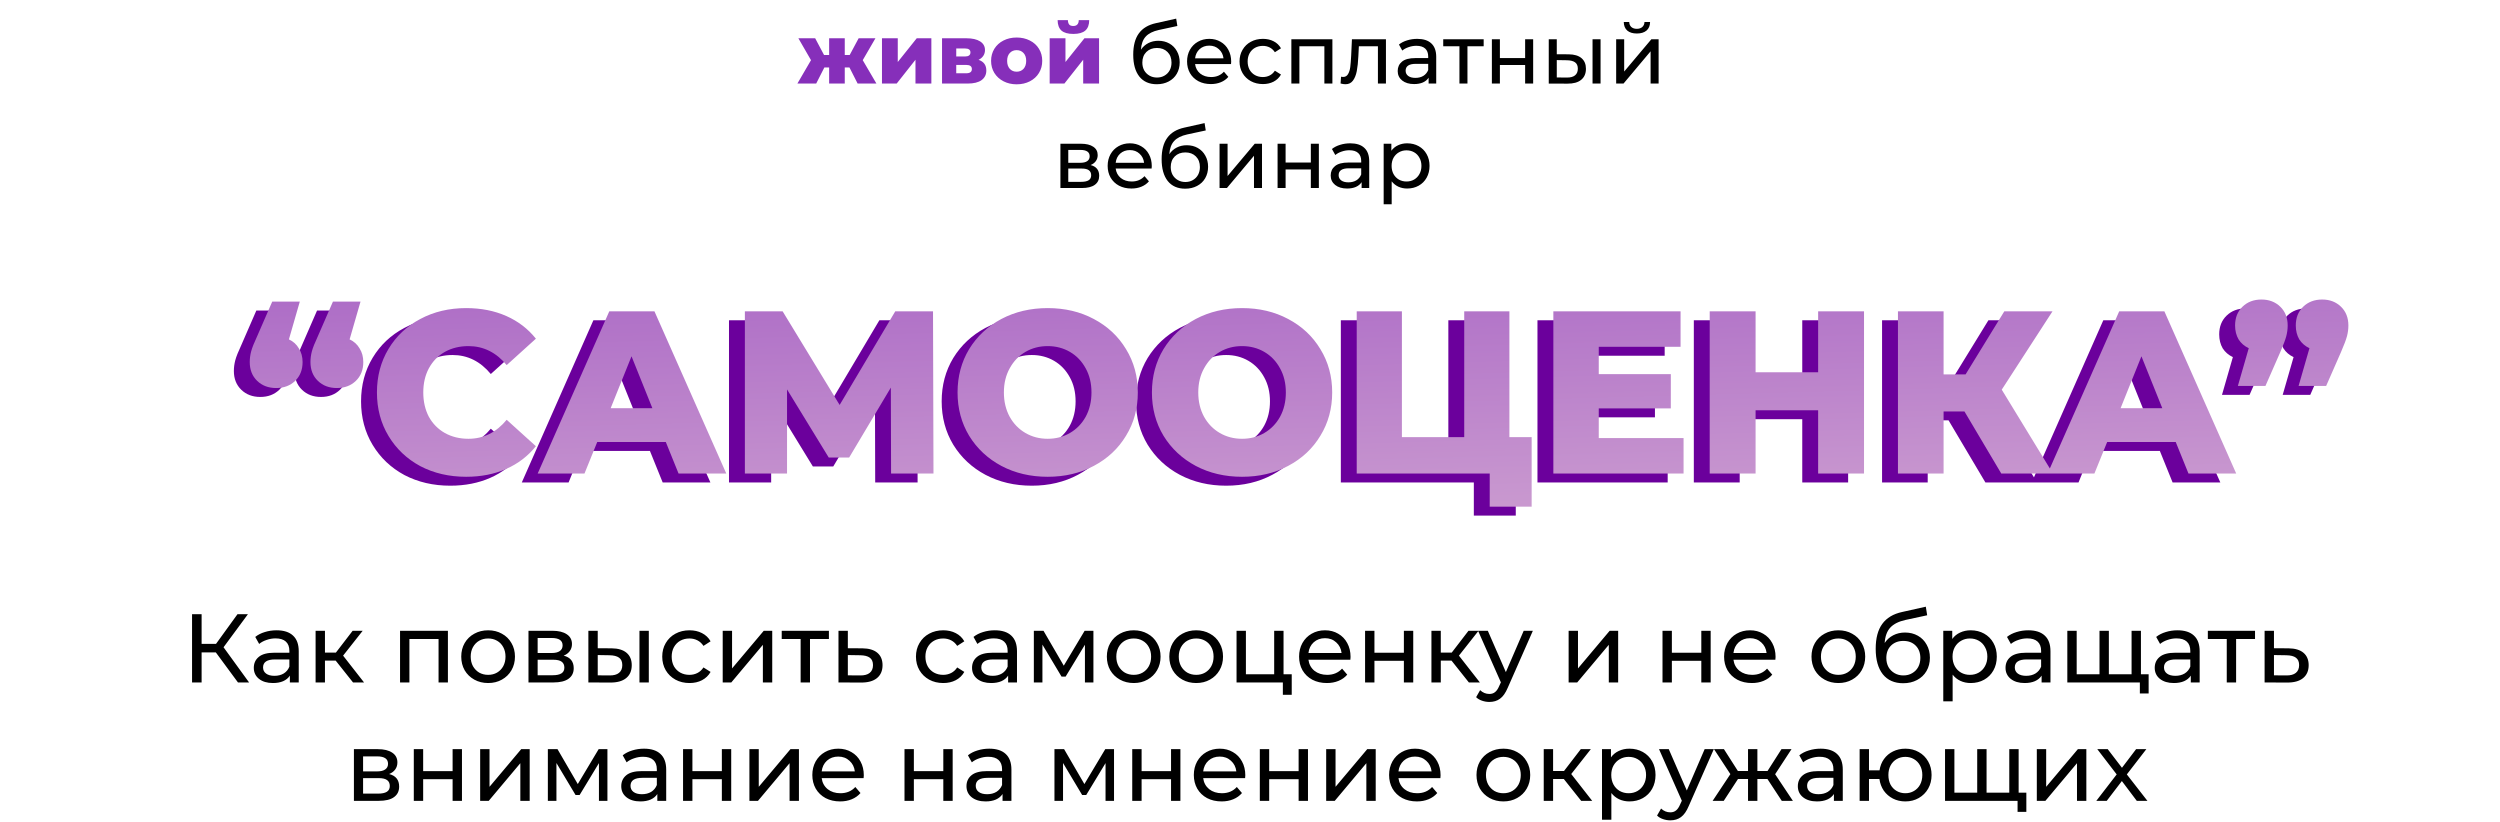
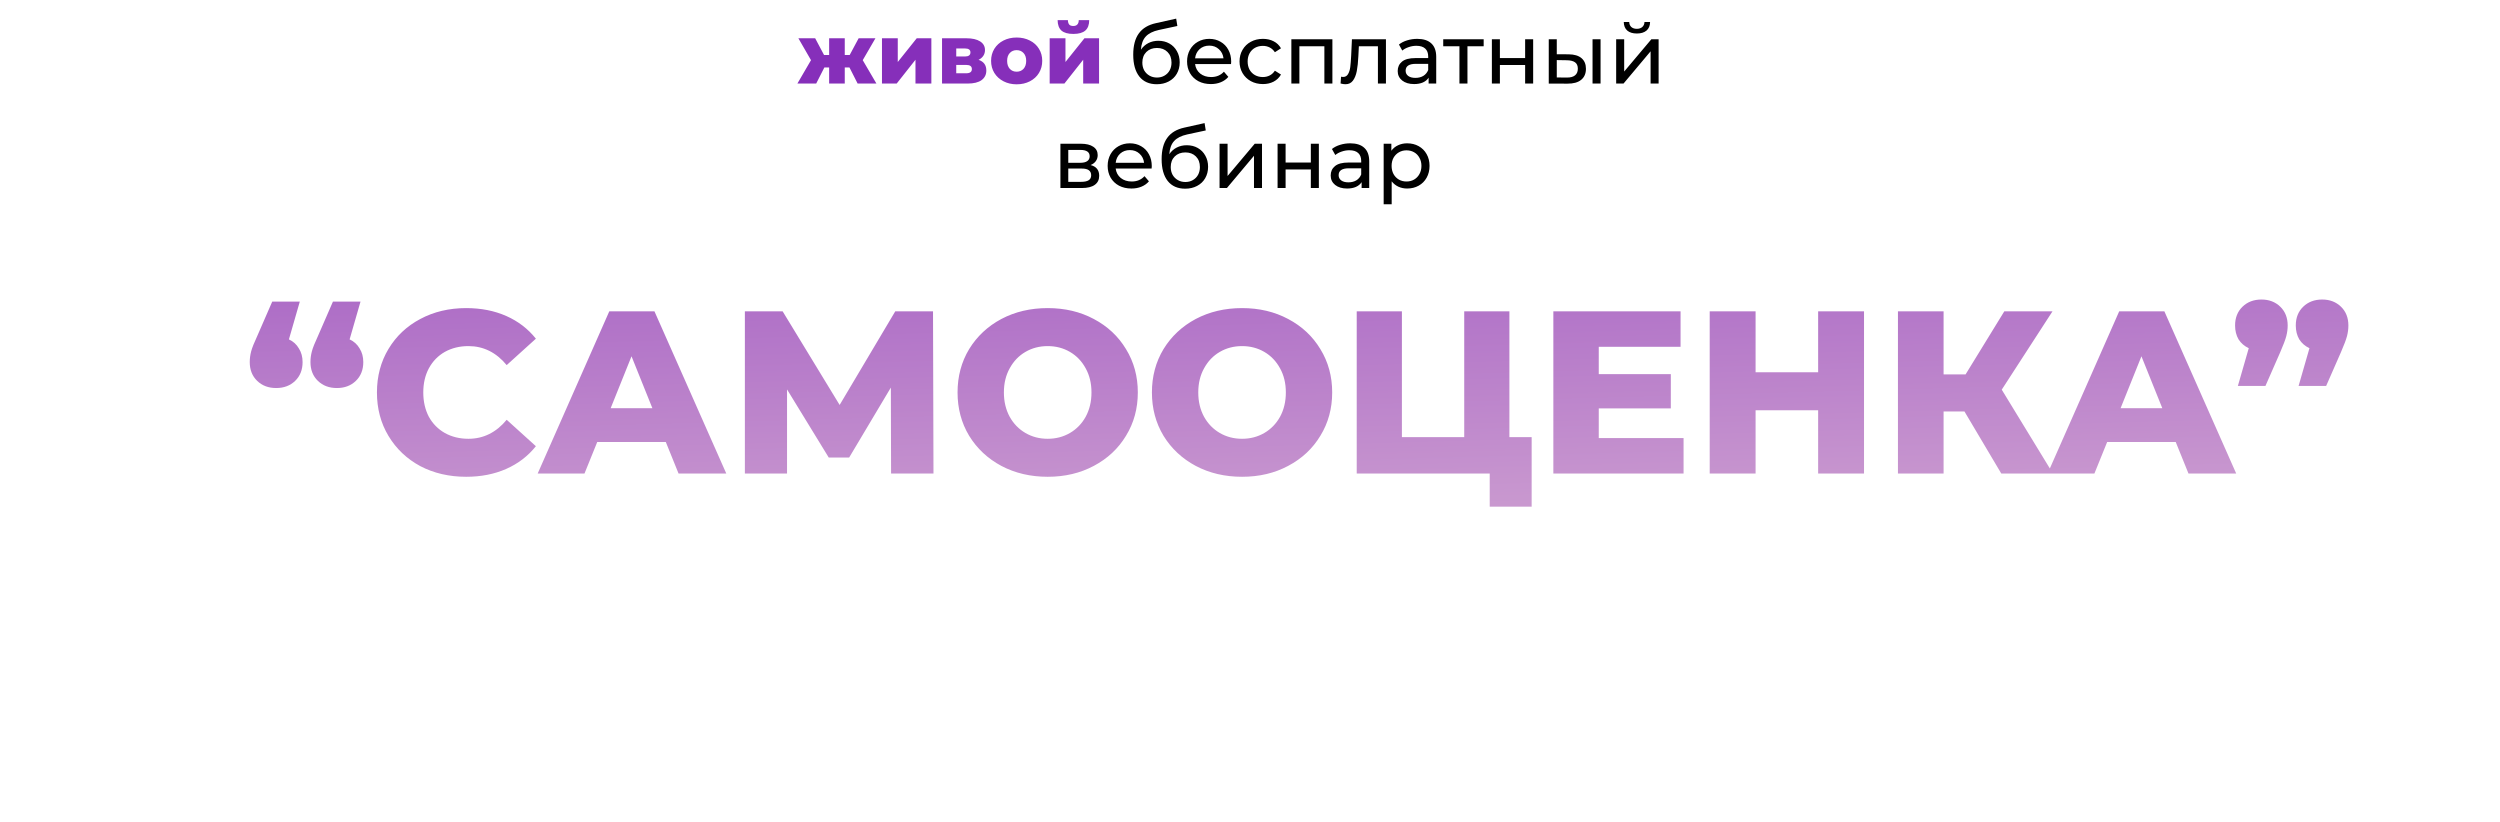
<svg xmlns="http://www.w3.org/2000/svg" width="359" height="118" viewBox="0 0 359 118" fill="none">
-   <path d="M30.995 93.688H28.951V98H27.579V88.2H28.951V92.456H31.023L34.103 88.2H35.601L32.101 92.946L35.769 98H34.173L30.995 93.688ZM39.721 90.51C40.748 90.51 41.532 90.762 42.073 91.266C42.624 91.77 42.899 92.521 42.899 93.52V98H41.625V97.02C41.401 97.365 41.079 97.631 40.659 97.818C40.249 97.995 39.759 98.084 39.189 98.084C38.359 98.084 37.691 97.883 37.187 97.482C36.693 97.081 36.445 96.553 36.445 95.9C36.445 95.247 36.683 94.724 37.159 94.332C37.635 93.931 38.391 93.73 39.427 93.73H41.555V93.464C41.555 92.885 41.387 92.442 41.051 92.134C40.715 91.826 40.221 91.672 39.567 91.672C39.129 91.672 38.699 91.747 38.279 91.896C37.859 92.036 37.505 92.227 37.215 92.47L36.655 91.462C37.038 91.154 37.495 90.921 38.027 90.762C38.559 90.594 39.124 90.51 39.721 90.51ZM39.413 97.048C39.927 97.048 40.37 96.936 40.743 96.712C41.117 96.479 41.387 96.152 41.555 95.732V94.696H39.483C38.345 94.696 37.775 95.079 37.775 95.844C37.775 96.217 37.92 96.511 38.209 96.726C38.499 96.941 38.9 97.048 39.413 97.048ZM48.204 94.864H46.664V98H45.32V90.58H46.664V93.716H48.232L50.64 90.58H52.082L49.268 94.15L52.278 98H50.696L48.204 94.864ZM64.32 90.58V98H62.977V91.756H58.791V98H57.447V90.58H64.32ZM70.099 98.084C69.362 98.084 68.699 97.921 68.111 97.594C67.523 97.267 67.061 96.819 66.725 96.25C66.398 95.671 66.235 95.018 66.235 94.29C66.235 93.562 66.398 92.913 66.725 92.344C67.061 91.765 67.523 91.317 68.111 91C68.699 90.673 69.362 90.51 70.099 90.51C70.837 90.51 71.495 90.673 72.073 91C72.661 91.317 73.118 91.765 73.445 92.344C73.781 92.913 73.949 93.562 73.949 94.29C73.949 95.018 73.781 95.671 73.445 96.25C73.118 96.819 72.661 97.267 72.073 97.594C71.495 97.921 70.837 98.084 70.099 98.084ZM70.099 96.908C70.575 96.908 71 96.801 71.373 96.586C71.756 96.362 72.055 96.054 72.269 95.662C72.484 95.261 72.591 94.803 72.591 94.29C72.591 93.777 72.484 93.324 72.269 92.932C72.055 92.531 71.756 92.223 71.373 92.008C71 91.793 70.575 91.686 70.099 91.686C69.623 91.686 69.194 91.793 68.811 92.008C68.438 92.223 68.139 92.531 67.915 92.932C67.701 93.324 67.593 93.777 67.593 94.29C67.593 94.803 67.701 95.261 67.915 95.662C68.139 96.054 68.438 96.362 68.811 96.586C69.194 96.801 69.623 96.908 70.099 96.908ZM80.944 94.15C81.905 94.393 82.386 94.995 82.386 95.956C82.386 96.609 82.139 97.113 81.644 97.468C81.159 97.823 80.431 98 79.46 98H75.89V90.58H79.334C80.211 90.58 80.897 90.748 81.392 91.084C81.887 91.411 82.134 91.877 82.134 92.484C82.134 92.876 82.027 93.217 81.812 93.506C81.607 93.786 81.317 94.001 80.944 94.15ZM77.206 93.772H79.222C79.735 93.772 80.123 93.679 80.384 93.492C80.655 93.305 80.79 93.035 80.79 92.68C80.79 91.971 80.267 91.616 79.222 91.616H77.206V93.772ZM79.362 96.964C79.922 96.964 80.342 96.875 80.622 96.698C80.902 96.521 81.042 96.245 81.042 95.872C81.042 95.489 80.911 95.205 80.65 95.018C80.398 94.831 79.997 94.738 79.446 94.738H77.206V96.964H79.362ZM87.835 93.1C88.769 93.109 89.483 93.324 89.978 93.744C90.472 94.164 90.719 94.757 90.719 95.522C90.719 96.325 90.449 96.945 89.907 97.384C89.376 97.813 88.61 98.023 87.612 98.014L84.49 98V90.58H85.834V93.086L87.835 93.1ZM91.826 90.58H93.169V98H91.826V90.58ZM87.513 96.992C88.12 97.001 88.578 96.88 88.885 96.628C89.203 96.376 89.362 96.003 89.362 95.508C89.362 95.023 89.207 94.668 88.9 94.444C88.591 94.22 88.129 94.103 87.513 94.094L85.834 94.066V96.978L87.513 96.992ZM99.016 98.084C98.26 98.084 97.584 97.921 96.987 97.594C96.398 97.267 95.936 96.819 95.6 96.25C95.264 95.671 95.097 95.018 95.097 94.29C95.097 93.562 95.264 92.913 95.6 92.344C95.936 91.765 96.398 91.317 96.987 91C97.584 90.673 98.26 90.51 99.016 90.51C99.689 90.51 100.286 90.645 100.808 90.916C101.34 91.187 101.751 91.579 102.04 92.092L101.018 92.75C100.785 92.395 100.496 92.129 100.15 91.952C99.805 91.775 99.422 91.686 99.002 91.686C98.517 91.686 98.079 91.793 97.686 92.008C97.304 92.223 97.001 92.531 96.776 92.932C96.562 93.324 96.454 93.777 96.454 94.29C96.454 94.813 96.562 95.275 96.776 95.676C97.001 96.068 97.304 96.371 97.686 96.586C98.079 96.801 98.517 96.908 99.002 96.908C99.422 96.908 99.805 96.819 100.15 96.642C100.496 96.465 100.785 96.199 101.018 95.844L102.04 96.488C101.751 97.001 101.34 97.398 100.808 97.678C100.286 97.949 99.689 98.084 99.016 98.084ZM103.781 90.58H105.125V95.984L109.675 90.58H110.893V98H109.549V92.596L105.013 98H103.781V90.58ZM119.031 91.756H116.315V98H114.971V91.756H112.255V90.58H119.031V91.756ZM123.836 93.1C124.778 93.109 125.497 93.324 125.992 93.744C126.486 94.164 126.734 94.757 126.734 95.522C126.734 96.325 126.463 96.945 125.922 97.384C125.39 97.813 124.624 98.023 123.626 98.014L120.406 98V90.58H121.75V93.086L123.836 93.1ZM123.514 96.992C124.12 97.001 124.578 96.88 124.886 96.628C125.203 96.376 125.362 96.003 125.362 95.508C125.362 95.023 125.208 94.668 124.9 94.444C124.601 94.22 124.139 94.103 123.514 94.094L121.75 94.066V96.978L123.514 96.992ZM135.452 98.084C134.696 98.084 134.019 97.921 133.422 97.594C132.834 97.267 132.372 96.819 132.036 96.25C131.7 95.671 131.532 95.018 131.532 94.29C131.532 93.562 131.7 92.913 132.036 92.344C132.372 91.765 132.834 91.317 133.422 91C134.019 90.673 134.696 90.51 135.452 90.51C136.124 90.51 136.721 90.645 137.244 90.916C137.776 91.187 138.187 91.579 138.476 92.092L137.454 92.75C137.221 92.395 136.931 92.129 136.586 91.952C136.241 91.775 135.858 91.686 135.438 91.686C134.953 91.686 134.514 91.793 134.122 92.008C133.739 92.223 133.436 92.531 133.212 92.932C132.997 93.324 132.89 93.777 132.89 94.29C132.89 94.813 132.997 95.275 133.212 95.676C133.436 96.068 133.739 96.371 134.122 96.586C134.514 96.801 134.953 96.908 135.438 96.908C135.858 96.908 136.241 96.819 136.586 96.642C136.931 96.465 137.221 96.199 137.454 95.844L138.476 96.488C138.187 97.001 137.776 97.398 137.244 97.678C136.721 97.949 136.124 98.084 135.452 98.084ZM142.862 90.51C143.889 90.51 144.673 90.762 145.214 91.266C145.765 91.77 146.04 92.521 146.04 93.52V98H144.766V97.02C144.542 97.365 144.22 97.631 143.8 97.818C143.389 97.995 142.899 98.084 142.33 98.084C141.499 98.084 140.832 97.883 140.328 97.482C139.833 97.081 139.586 96.553 139.586 95.9C139.586 95.247 139.824 94.724 140.3 94.332C140.776 93.931 141.532 93.73 142.568 93.73H144.696V93.464C144.696 92.885 144.528 92.442 144.192 92.134C143.856 91.826 143.361 91.672 142.708 91.672C142.269 91.672 141.84 91.747 141.42 91.896C141 92.036 140.645 92.227 140.356 92.47L139.796 91.462C140.179 91.154 140.636 90.921 141.168 90.762C141.7 90.594 142.265 90.51 142.862 90.51ZM142.554 97.048C143.067 97.048 143.511 96.936 143.884 96.712C144.257 96.479 144.528 96.152 144.696 95.732V94.696H142.624C141.485 94.696 140.916 95.079 140.916 95.844C140.916 96.217 141.061 96.511 141.35 96.726C141.639 96.941 142.041 97.048 142.554 97.048ZM157.014 90.58V98H155.796V92.582L153.024 97.16H152.436L149.692 92.568V98H148.46V90.58H149.846L152.758 95.592L155.754 90.58H157.014ZM162.808 98.084C162.071 98.084 161.408 97.921 160.82 97.594C160.232 97.267 159.77 96.819 159.434 96.25C159.107 95.671 158.944 95.018 158.944 94.29C158.944 93.562 159.107 92.913 159.434 92.344C159.77 91.765 160.232 91.317 160.82 91C161.408 90.673 162.071 90.51 162.808 90.51C163.545 90.51 164.203 90.673 164.782 91C165.37 91.317 165.827 91.765 166.154 92.344C166.49 92.913 166.658 93.562 166.658 94.29C166.658 95.018 166.49 95.671 166.154 96.25C165.827 96.819 165.37 97.267 164.782 97.594C164.203 97.921 163.545 98.084 162.808 98.084ZM162.808 96.908C163.284 96.908 163.709 96.801 164.082 96.586C164.465 96.362 164.763 96.054 164.978 95.662C165.193 95.261 165.3 94.803 165.3 94.29C165.3 93.777 165.193 93.324 164.978 92.932C164.763 92.531 164.465 92.223 164.082 92.008C163.709 91.793 163.284 91.686 162.808 91.686C162.332 91.686 161.903 91.793 161.52 92.008C161.147 92.223 160.848 92.531 160.624 92.932C160.409 93.324 160.302 93.777 160.302 94.29C160.302 94.803 160.409 95.261 160.624 95.662C160.848 96.054 161.147 96.362 161.52 96.586C161.903 96.801 162.332 96.908 162.808 96.908ZM171.777 98.084C171.04 98.084 170.377 97.921 169.789 97.594C169.201 97.267 168.739 96.819 168.403 96.25C168.076 95.671 167.913 95.018 167.913 94.29C167.913 93.562 168.076 92.913 168.403 92.344C168.739 91.765 169.201 91.317 169.789 91C170.377 90.673 171.04 90.51 171.777 90.51C172.514 90.51 173.172 90.673 173.751 91C174.339 91.317 174.796 91.765 175.123 92.344C175.459 92.913 175.627 93.562 175.627 94.29C175.627 95.018 175.459 95.671 175.123 96.25C174.796 96.819 174.339 97.267 173.751 97.594C173.172 97.921 172.514 98.084 171.777 98.084ZM171.777 96.908C172.253 96.908 172.678 96.801 173.051 96.586C173.434 96.362 173.732 96.054 173.947 95.662C174.162 95.261 174.269 94.803 174.269 94.29C174.269 93.777 174.162 93.324 173.947 92.932C173.732 92.531 173.434 92.223 173.051 92.008C172.678 91.793 172.253 91.686 171.777 91.686C171.301 91.686 170.872 91.793 170.489 92.008C170.116 92.223 169.817 92.531 169.593 92.932C169.378 93.324 169.271 93.777 169.271 94.29C169.271 94.803 169.378 95.261 169.593 95.662C169.817 96.054 170.116 96.362 170.489 96.586C170.872 96.801 171.301 96.908 171.777 96.908ZM185.492 96.824V99.778H184.218V98H177.568V90.58H178.912V96.824H182.972V90.58H184.316V96.824H185.492ZM193.94 94.332C193.94 94.435 193.93 94.57 193.912 94.738H187.892C187.976 95.391 188.26 95.919 188.746 96.32C189.24 96.712 189.852 96.908 190.58 96.908C191.466 96.908 192.18 96.609 192.722 96.012L193.464 96.88C193.128 97.272 192.708 97.571 192.204 97.776C191.709 97.981 191.154 98.084 190.538 98.084C189.754 98.084 189.058 97.925 188.452 97.608C187.845 97.281 187.374 96.829 187.038 96.25C186.711 95.671 186.548 95.018 186.548 94.29C186.548 93.571 186.706 92.923 187.024 92.344C187.35 91.765 187.794 91.317 188.354 91C188.923 90.673 189.562 90.51 190.272 90.51C190.981 90.51 191.611 90.673 192.162 91C192.722 91.317 193.156 91.765 193.464 92.344C193.781 92.923 193.94 93.585 193.94 94.332ZM190.272 91.644C189.628 91.644 189.086 91.84 188.648 92.232C188.218 92.624 187.966 93.137 187.892 93.772H192.652C192.577 93.147 192.32 92.638 191.882 92.246C191.452 91.845 190.916 91.644 190.272 91.644ZM196.025 90.58H197.369V93.73H201.597V90.58H202.941V98H201.597V94.892H197.369V98H196.025V90.58ZM208.438 94.864H206.898V98H205.554V90.58H206.898V93.716H208.466L210.874 90.58H212.316L209.502 94.15L212.512 98H210.93L208.438 94.864ZM220.119 90.58L216.521 98.742C216.204 99.498 215.831 100.03 215.401 100.338C214.981 100.646 214.473 100.8 213.875 100.8C213.511 100.8 213.157 100.739 212.811 100.618C212.475 100.506 212.195 100.338 211.971 100.114L212.545 99.106C212.928 99.47 213.371 99.652 213.875 99.652C214.202 99.652 214.473 99.563 214.687 99.386C214.911 99.218 215.112 98.924 215.289 98.504L215.527 97.986L212.251 90.58H213.651L216.241 96.516L218.803 90.58H220.119ZM225.255 90.58H226.599V95.984L231.149 90.58H232.367V98H231.023V92.596L226.487 98H225.255V90.58ZM238.736 90.58H240.08V93.73H244.308V90.58H245.652V98H244.308V94.892H240.08V98H238.736V90.58ZM254.971 94.332C254.971 94.435 254.962 94.57 254.943 94.738H248.923C249.007 95.391 249.292 95.919 249.777 96.32C250.272 96.712 250.883 96.908 251.611 96.908C252.498 96.908 253.212 96.609 253.753 96.012L254.495 96.88C254.159 97.272 253.739 97.571 253.235 97.776C252.74 97.981 252.185 98.084 251.569 98.084C250.785 98.084 250.09 97.925 249.483 97.608C248.876 97.281 248.405 96.829 248.069 96.25C247.742 95.671 247.579 95.018 247.579 94.29C247.579 93.571 247.738 92.923 248.055 92.344C248.382 91.765 248.825 91.317 249.385 91C249.954 90.673 250.594 90.51 251.303 90.51C252.012 90.51 252.642 90.673 253.193 91C253.753 91.317 254.187 91.765 254.495 92.344C254.812 92.923 254.971 93.585 254.971 94.332ZM251.303 91.644C250.659 91.644 250.118 91.84 249.679 92.232C249.25 92.624 248.998 93.137 248.923 93.772H253.683C253.608 93.147 253.352 92.638 252.913 92.246C252.484 91.845 251.947 91.644 251.303 91.644ZM263.994 98.084C263.256 98.084 262.594 97.921 262.006 97.594C261.418 97.267 260.956 96.819 260.62 96.25C260.293 95.671 260.13 95.018 260.13 94.29C260.13 93.562 260.293 92.913 260.62 92.344C260.956 91.765 261.418 91.317 262.006 91C262.594 90.673 263.256 90.51 263.994 90.51C264.731 90.51 265.389 90.673 265.968 91C266.556 91.317 267.013 91.765 267.34 92.344C267.676 92.913 267.844 93.562 267.844 94.29C267.844 95.018 267.676 95.671 267.34 96.25C267.013 96.819 266.556 97.267 265.968 97.594C265.389 97.921 264.731 98.084 263.994 98.084ZM263.994 96.908C264.47 96.908 264.894 96.801 265.268 96.586C265.65 96.362 265.949 96.054 266.164 95.662C266.378 95.261 266.486 94.803 266.486 94.29C266.486 93.777 266.378 93.324 266.164 92.932C265.949 92.531 265.65 92.223 265.268 92.008C264.894 91.793 264.47 91.686 263.994 91.686C263.518 91.686 263.088 91.793 262.706 92.008C262.332 92.223 262.034 92.531 261.81 92.932C261.595 93.324 261.488 93.777 261.488 94.29C261.488 94.803 261.595 95.261 261.81 95.662C262.034 96.054 262.332 96.362 262.706 96.586C263.088 96.801 263.518 96.908 263.994 96.908ZM273.564 90.832C274.255 90.832 274.871 90.986 275.412 91.294C275.954 91.602 276.374 92.031 276.672 92.582C276.98 93.123 277.134 93.744 277.134 94.444C277.134 95.163 276.971 95.802 276.644 96.362C276.327 96.913 275.874 97.342 275.286 97.65C274.708 97.958 274.045 98.112 273.298 98.112C272.038 98.112 271.063 97.683 270.372 96.824C269.691 95.956 269.35 94.738 269.35 93.17C269.35 91.649 269.663 90.459 270.288 89.6C270.914 88.732 271.87 88.158 273.158 87.878L276.546 87.122L276.742 88.354L273.62 89.026C272.65 89.241 271.926 89.605 271.45 90.118C270.974 90.631 270.704 91.369 270.638 92.33C270.956 91.854 271.366 91.485 271.87 91.224C272.374 90.963 272.939 90.832 273.564 90.832ZM273.326 96.992C273.802 96.992 274.222 96.885 274.586 96.67C274.96 96.455 275.249 96.161 275.454 95.788C275.66 95.405 275.762 94.971 275.762 94.486C275.762 93.749 275.538 93.156 275.09 92.708C274.642 92.26 274.054 92.036 273.326 92.036C272.598 92.036 272.006 92.26 271.548 92.708C271.1 93.156 270.876 93.749 270.876 94.486C270.876 94.971 270.979 95.405 271.184 95.788C271.399 96.161 271.693 96.455 272.066 96.67C272.44 96.885 272.86 96.992 273.326 96.992ZM282.988 90.51C283.707 90.51 284.351 90.669 284.92 90.986C285.489 91.303 285.933 91.747 286.25 92.316C286.577 92.885 286.74 93.543 286.74 94.29C286.74 95.037 286.577 95.699 286.25 96.278C285.933 96.847 285.489 97.291 284.92 97.608C284.351 97.925 283.707 98.084 282.988 98.084C282.456 98.084 281.966 97.981 281.518 97.776C281.079 97.571 280.706 97.272 280.398 96.88V100.716H279.054V90.58H280.342V91.756C280.641 91.345 281.019 91.037 281.476 90.832C281.933 90.617 282.437 90.51 282.988 90.51ZM282.876 96.908C283.352 96.908 283.777 96.801 284.15 96.586C284.533 96.362 284.831 96.054 285.046 95.662C285.27 95.261 285.382 94.803 285.382 94.29C285.382 93.777 285.27 93.324 285.046 92.932C284.831 92.531 284.533 92.223 284.15 92.008C283.777 91.793 283.352 91.686 282.876 91.686C282.409 91.686 281.985 91.798 281.602 92.022C281.229 92.237 280.93 92.54 280.706 92.932C280.491 93.324 280.384 93.777 280.384 94.29C280.384 94.803 280.491 95.261 280.706 95.662C280.921 96.054 281.219 96.362 281.602 96.586C281.985 96.801 282.409 96.908 282.876 96.908ZM291.27 90.51C292.297 90.51 293.081 90.762 293.622 91.266C294.173 91.77 294.448 92.521 294.448 93.52V98H293.174V97.02C292.95 97.365 292.628 97.631 292.208 97.818C291.798 97.995 291.308 98.084 290.738 98.084C289.908 98.084 289.24 97.883 288.736 97.482C288.242 97.081 287.994 96.553 287.994 95.9C287.994 95.247 288.232 94.724 288.708 94.332C289.184 93.931 289.94 93.73 290.976 93.73H293.104V93.464C293.104 92.885 292.936 92.442 292.6 92.134C292.264 91.826 291.77 91.672 291.116 91.672C290.678 91.672 290.248 91.747 289.828 91.896C289.408 92.036 289.054 92.227 288.764 92.47L288.204 91.462C288.587 91.154 289.044 90.921 289.576 90.762C290.108 90.594 290.673 90.51 291.27 90.51ZM290.962 97.048C291.476 97.048 291.919 96.936 292.292 96.712C292.666 96.479 292.936 96.152 293.104 95.732V94.696H291.032C289.894 94.696 289.324 95.079 289.324 95.844C289.324 96.217 289.469 96.511 289.758 96.726C290.048 96.941 290.449 97.048 290.962 97.048ZM307.438 90.58V98H296.868V90.58H298.212V96.824H301.488V90.58H302.832V96.824H306.094V90.58H307.438ZM308.544 96.824V99.582H307.284V98H306.038V96.824H308.544ZM312.694 90.51C313.721 90.51 314.505 90.762 315.046 91.266C315.597 91.77 315.872 92.521 315.872 93.52V98H314.598V97.02C314.374 97.365 314.052 97.631 313.632 97.818C313.221 97.995 312.731 98.084 312.162 98.084C311.331 98.084 310.664 97.883 310.16 97.482C309.665 97.081 309.418 96.553 309.418 95.9C309.418 95.247 309.656 94.724 310.132 94.332C310.608 93.931 311.364 93.73 312.4 93.73H314.528V93.464C314.528 92.885 314.36 92.442 314.024 92.134C313.688 91.826 313.193 91.672 312.54 91.672C312.101 91.672 311.672 91.747 311.252 91.896C310.832 92.036 310.477 92.227 310.188 92.47L309.628 91.462C310.011 91.154 310.468 90.921 311 90.762C311.532 90.594 312.097 90.51 312.694 90.51ZM312.386 97.048C312.899 97.048 313.343 96.936 313.716 96.712C314.089 96.479 314.36 96.152 314.528 95.732V94.696H312.456C311.317 94.696 310.748 95.079 310.748 95.844C310.748 96.217 310.893 96.511 311.182 96.726C311.471 96.941 311.873 97.048 312.386 97.048ZM323.822 91.756H321.106V98H319.762V91.756H317.046V90.58H323.822V91.756ZM328.627 93.1C329.569 93.109 330.288 93.324 330.783 93.744C331.277 94.164 331.525 94.757 331.525 95.522C331.525 96.325 331.254 96.945 330.713 97.384C330.181 97.813 329.415 98.023 328.417 98.014L325.197 98V90.58H326.541V93.086L328.627 93.1ZM328.305 96.992C328.911 97.001 329.369 96.88 329.677 96.628C329.994 96.376 330.153 96.003 330.153 95.508C330.153 95.023 329.999 94.668 329.691 94.444C329.392 94.22 328.93 94.103 328.305 94.094L326.541 94.066V96.978L328.305 96.992ZM55.877 111.15C56.838 111.393 57.319 111.995 57.319 112.956C57.319 113.609 57.071 114.113 56.577 114.468C56.091 114.823 55.363 115 54.392 115H50.822V107.58H54.267C55.144 107.58 55.83 107.748 56.325 108.084C56.819 108.411 57.066 108.877 57.066 109.484C57.066 109.876 56.959 110.217 56.745 110.506C56.539 110.786 56.25 111.001 55.877 111.15ZM52.139 110.772H54.154C54.668 110.772 55.055 110.679 55.316 110.492C55.587 110.305 55.722 110.035 55.722 109.68C55.722 108.971 55.2 108.616 54.154 108.616H52.139V110.772ZM54.294 113.964C54.855 113.964 55.275 113.875 55.554 113.698C55.834 113.521 55.974 113.245 55.974 112.872C55.974 112.489 55.844 112.205 55.583 112.018C55.331 111.831 54.929 111.738 54.379 111.738H52.139V113.964H54.294ZM59.422 107.58H60.766V110.73H64.994V107.58H66.338V115H64.994V111.892H60.766V115H59.422V107.58ZM68.951 107.58H70.295V112.984L74.845 107.58H76.063V115H74.719V109.596L70.183 115H68.951V107.58ZM87.226 107.58V115H86.008V109.582L83.236 114.16H82.648L79.904 109.568V115H78.672V107.58H80.058L82.97 112.592L85.966 107.58H87.226ZM92.488 107.51C93.515 107.51 94.299 107.762 94.84 108.266C95.391 108.77 95.666 109.521 95.666 110.52V115H94.392V114.02C94.168 114.365 93.846 114.631 93.426 114.818C93.015 114.995 92.525 115.084 91.956 115.084C91.125 115.084 90.458 114.883 89.954 114.482C89.459 114.081 89.212 113.553 89.212 112.9C89.212 112.247 89.45 111.724 89.926 111.332C90.402 110.931 91.158 110.73 92.194 110.73H94.322V110.464C94.322 109.885 94.154 109.442 93.818 109.134C93.482 108.826 92.987 108.672 92.334 108.672C91.895 108.672 91.466 108.747 91.046 108.896C90.626 109.036 90.271 109.227 89.982 109.47L89.422 108.462C89.805 108.154 90.262 107.921 90.794 107.762C91.326 107.594 91.891 107.51 92.488 107.51ZM92.18 114.048C92.693 114.048 93.137 113.936 93.51 113.712C93.883 113.479 94.154 113.152 94.322 112.732V111.696H92.25C91.111 111.696 90.542 112.079 90.542 112.844C90.542 113.217 90.687 113.511 90.976 113.726C91.265 113.941 91.667 114.048 92.18 114.048ZM98.086 107.58H99.43V110.73H103.658V107.58H105.002V115H103.658V111.892H99.43V115H98.086V107.58ZM107.615 107.58H108.959V112.984L113.509 107.58H114.727V115H113.383V109.596L108.847 115H107.615V107.58ZM124.042 111.332C124.042 111.435 124.033 111.57 124.014 111.738H117.994C118.078 112.391 118.363 112.919 118.848 113.32C119.343 113.712 119.954 113.908 120.682 113.908C121.569 113.908 122.283 113.609 122.824 113.012L123.566 113.88C123.23 114.272 122.81 114.571 122.306 114.776C121.812 114.981 121.256 115.084 120.64 115.084C119.856 115.084 119.161 114.925 118.554 114.608C117.948 114.281 117.476 113.829 117.14 113.25C116.814 112.671 116.65 112.018 116.65 111.29C116.65 110.571 116.809 109.923 117.126 109.344C117.453 108.765 117.896 108.317 118.456 108C119.026 107.673 119.665 107.51 120.374 107.51C121.084 107.51 121.714 107.673 122.264 108C122.824 108.317 123.258 108.765 123.566 109.344C123.884 109.923 124.042 110.585 124.042 111.332ZM120.374 108.644C119.73 108.644 119.189 108.84 118.75 109.232C118.321 109.624 118.069 110.137 117.994 110.772H122.754C122.68 110.147 122.423 109.638 121.984 109.246C121.555 108.845 121.018 108.644 120.374 108.644ZM129.887 107.58H131.231V110.73H135.459V107.58H136.803V115H135.459V111.892H131.231V115H129.887V107.58ZM142.062 107.51C143.089 107.51 143.873 107.762 144.414 108.266C144.965 108.77 145.24 109.521 145.24 110.52V115H143.966V114.02C143.742 114.365 143.42 114.631 143 114.818C142.59 114.995 142.1 115.084 141.53 115.084C140.7 115.084 140.032 114.883 139.528 114.482C139.034 114.081 138.786 113.553 138.786 112.9C138.786 112.247 139.024 111.724 139.5 111.332C139.976 110.931 140.732 110.73 141.768 110.73H143.896V110.464C143.896 109.885 143.728 109.442 143.392 109.134C143.056 108.826 142.562 108.672 141.908 108.672C141.47 108.672 141.04 108.747 140.62 108.896C140.2 109.036 139.846 109.227 139.556 109.47L138.996 108.462C139.379 108.154 139.836 107.921 140.368 107.762C140.9 107.594 141.465 107.51 142.062 107.51ZM141.754 114.048C142.268 114.048 142.711 113.936 143.084 113.712C143.458 113.479 143.728 113.152 143.896 112.732V111.696H141.824C140.686 111.696 140.116 112.079 140.116 112.844C140.116 113.217 140.261 113.511 140.55 113.726C140.84 113.941 141.241 114.048 141.754 114.048ZM159.974 107.58V115H158.756V109.582L155.984 114.16H155.396L152.652 109.568V115H151.42V107.58H152.806L155.718 112.592L158.714 107.58H159.974ZM162.59 107.58H163.934V110.73H168.162V107.58H169.506V115H168.162V111.892H163.934V115H162.59V107.58ZM178.825 111.332C178.825 111.435 178.816 111.57 178.797 111.738H172.777C172.861 112.391 173.146 112.919 173.631 113.32C174.126 113.712 174.737 113.908 175.465 113.908C176.352 113.908 177.066 113.609 177.607 113.012L178.349 113.88C178.013 114.272 177.593 114.571 177.089 114.776C176.595 114.981 176.039 115.084 175.423 115.084C174.639 115.084 173.944 114.925 173.337 114.608C172.731 114.281 172.259 113.829 171.923 113.25C171.597 112.671 171.433 112.018 171.433 111.29C171.433 110.571 171.592 109.923 171.909 109.344C172.236 108.765 172.679 108.317 173.239 108C173.809 107.673 174.448 107.51 175.157 107.51C175.867 107.51 176.497 107.673 177.047 108C177.607 108.317 178.041 108.765 178.349 109.344C178.667 109.923 178.825 110.585 178.825 111.332ZM175.157 108.644C174.513 108.644 173.972 108.84 173.533 109.232C173.104 109.624 172.852 110.137 172.777 110.772H177.537C177.463 110.147 177.206 109.638 176.767 109.246C176.338 108.845 175.801 108.644 175.157 108.644ZM180.91 107.58H182.254V110.73H186.482V107.58H187.826V115H186.482V111.892H182.254V115H180.91V107.58ZM190.44 107.58H191.784V112.984L196.334 107.58H197.552V115H196.208V109.596L191.672 115H190.44V107.58ZM206.866 111.332C206.866 111.435 206.857 111.57 206.838 111.738H200.818C200.902 112.391 201.187 112.919 201.672 113.32C202.167 113.712 202.778 113.908 203.506 113.908C204.393 113.908 205.107 113.609 205.648 113.012L206.39 113.88C206.054 114.272 205.634 114.571 205.13 114.776C204.636 114.981 204.08 115.084 203.464 115.084C202.68 115.084 201.985 114.925 201.378 114.608C200.772 114.281 200.3 113.829 199.964 113.25C199.638 112.671 199.474 112.018 199.474 111.29C199.474 110.571 199.633 109.923 199.95 109.344C200.277 108.765 200.72 108.317 201.28 108C201.85 107.673 202.489 107.51 203.198 107.51C203.908 107.51 204.538 107.673 205.088 108C205.648 108.317 206.082 108.765 206.39 109.344C206.708 109.923 206.866 110.585 206.866 111.332ZM203.198 108.644C202.554 108.644 202.013 108.84 201.574 109.232C201.145 109.624 200.893 110.137 200.818 110.772H205.578C205.504 110.147 205.247 109.638 204.808 109.246C204.379 108.845 203.842 108.644 203.198 108.644ZM215.889 115.084C215.152 115.084 214.489 114.921 213.901 114.594C213.313 114.267 212.851 113.819 212.515 113.25C212.189 112.671 212.025 112.018 212.025 111.29C212.025 110.562 212.189 109.913 212.515 109.344C212.851 108.765 213.313 108.317 213.901 108C214.489 107.673 215.152 107.51 215.889 107.51C216.627 107.51 217.285 107.673 217.863 108C218.451 108.317 218.909 108.765 219.235 109.344C219.571 109.913 219.739 110.562 219.739 111.29C219.739 112.018 219.571 112.671 219.235 113.25C218.909 113.819 218.451 114.267 217.863 114.594C217.285 114.921 216.627 115.084 215.889 115.084ZM215.889 113.908C216.365 113.908 216.79 113.801 217.163 113.586C217.546 113.362 217.845 113.054 218.059 112.662C218.274 112.261 218.381 111.803 218.381 111.29C218.381 110.777 218.274 110.324 218.059 109.932C217.845 109.531 217.546 109.223 217.163 109.008C216.79 108.793 216.365 108.686 215.889 108.686C215.413 108.686 214.984 108.793 214.601 109.008C214.228 109.223 213.929 109.531 213.705 109.932C213.491 110.324 213.383 110.777 213.383 111.29C213.383 111.803 213.491 112.261 213.705 112.662C213.929 113.054 214.228 113.362 214.601 113.586C214.984 113.801 215.413 113.908 215.889 113.908ZM224.564 111.864H223.024V115H221.68V107.58H223.024V110.716H224.592L227 107.58H228.442L225.628 111.15L228.638 115H227.056L224.564 111.864ZM233.981 107.51C234.7 107.51 235.344 107.669 235.913 107.986C236.482 108.303 236.926 108.747 237.243 109.316C237.57 109.885 237.733 110.543 237.733 111.29C237.733 112.037 237.57 112.699 237.243 113.278C236.926 113.847 236.482 114.291 235.913 114.608C235.344 114.925 234.7 115.084 233.981 115.084C233.449 115.084 232.959 114.981 232.511 114.776C232.072 114.571 231.699 114.272 231.391 113.88V117.716H230.047V107.58H231.335V108.756C231.634 108.345 232.012 108.037 232.469 107.832C232.926 107.617 233.43 107.51 233.981 107.51ZM233.869 113.908C234.345 113.908 234.77 113.801 235.143 113.586C235.526 113.362 235.824 113.054 236.039 112.662C236.263 112.261 236.375 111.803 236.375 111.29C236.375 110.777 236.263 110.324 236.039 109.932C235.824 109.531 235.526 109.223 235.143 109.008C234.77 108.793 234.345 108.686 233.869 108.686C233.402 108.686 232.978 108.798 232.595 109.022C232.222 109.237 231.923 109.54 231.699 109.932C231.484 110.324 231.377 110.777 231.377 111.29C231.377 111.803 231.484 112.261 231.699 112.662C231.914 113.054 232.212 113.362 232.595 113.586C232.978 113.801 233.402 113.908 233.869 113.908ZM246.103 107.58L242.505 115.742C242.187 116.498 241.814 117.03 241.385 117.338C240.965 117.646 240.456 117.8 239.859 117.8C239.495 117.8 239.14 117.739 238.795 117.618C238.459 117.506 238.179 117.338 237.955 117.114L238.529 116.106C238.911 116.47 239.355 116.652 239.859 116.652C240.185 116.652 240.456 116.563 240.671 116.386C240.895 116.218 241.095 115.924 241.273 115.504L241.511 114.986L238.235 107.58H239.635L242.225 113.516L244.787 107.58H246.103ZM253.803 111.864H252.361V115H251.017V111.864H249.575L247.531 115H245.935L248.483 111.164L246.131 107.58H247.559L249.561 110.716H251.017V107.58H252.361V110.716H253.817L255.819 107.58H257.261L254.909 111.178L257.457 115H255.861L253.803 111.864ZM261.445 107.51C262.472 107.51 263.256 107.762 263.797 108.266C264.348 108.77 264.623 109.521 264.623 110.52V115H263.349V114.02C263.125 114.365 262.803 114.631 262.383 114.818C261.972 114.995 261.482 115.084 260.913 115.084C260.082 115.084 259.415 114.883 258.911 114.482C258.416 114.081 258.169 113.553 258.169 112.9C258.169 112.247 258.407 111.724 258.883 111.332C259.359 110.931 260.115 110.73 261.151 110.73H263.279V110.464C263.279 109.885 263.111 109.442 262.775 109.134C262.439 108.826 261.944 108.672 261.291 108.672C260.852 108.672 260.423 108.747 260.003 108.896C259.583 109.036 259.228 109.227 258.939 109.47L258.379 108.462C258.762 108.154 259.219 107.921 259.751 107.762C260.283 107.594 260.848 107.51 261.445 107.51ZM261.137 114.048C261.65 114.048 262.094 113.936 262.467 113.712C262.84 113.479 263.111 113.152 263.279 112.732V111.696H261.207C260.068 111.696 259.499 112.079 259.499 112.844C259.499 113.217 259.644 113.511 259.933 113.726C260.222 113.941 260.624 114.048 261.137 114.048ZM273.609 107.51C274.328 107.51 274.972 107.673 275.541 108C276.111 108.317 276.559 108.765 276.885 109.344C277.212 109.913 277.375 110.562 277.375 111.29C277.375 112.018 277.212 112.671 276.885 113.25C276.559 113.819 276.111 114.267 275.541 114.594C274.972 114.921 274.328 115.084 273.609 115.084C272.956 115.084 272.363 114.949 271.831 114.678C271.299 114.407 270.861 114.029 270.515 113.544C270.179 113.049 269.969 112.489 269.885 111.864H268.387V115H267.043V107.58H268.387V110.618H269.899C269.993 110.002 270.207 109.461 270.543 108.994C270.889 108.518 271.323 108.154 271.845 107.902C272.377 107.641 272.965 107.51 273.609 107.51ZM273.609 113.908C274.067 113.908 274.477 113.801 274.841 113.586C275.215 113.371 275.509 113.068 275.723 112.676C275.938 112.275 276.045 111.813 276.045 111.29C276.045 110.777 275.938 110.324 275.723 109.932C275.509 109.531 275.215 109.223 274.841 109.008C274.477 108.793 274.067 108.686 273.609 108.686C273.152 108.686 272.737 108.793 272.363 109.008C271.99 109.223 271.696 109.531 271.481 109.932C271.276 110.324 271.173 110.777 271.173 111.29C271.173 111.813 271.276 112.275 271.481 112.676C271.696 113.068 271.99 113.371 272.363 113.586C272.737 113.801 273.152 113.908 273.609 113.908ZM289.877 107.58V115H279.307V107.58H280.651V113.824H283.927V107.58H285.271V113.824H288.533V107.58H289.877ZM290.983 113.824V116.582H289.723V115H288.477V113.824H290.983ZM292.487 107.58H293.831V112.984L298.381 107.58H299.599V115H298.255V109.596L293.719 115H292.487V107.58ZM306.841 115L304.699 112.158L302.529 115H301.031L303.957 111.206L301.171 107.58H302.669L304.713 110.254L306.743 107.58H308.213L305.413 111.206L308.367 115H306.841Z" fill="black" />
  <path d="M121.98 9.684H121.308V12H119.064V9.684H118.38L117.204 12H114.504L116.46 8.64L114.648 5.496H117.06L118.332 7.896H119.064V5.496H121.308V7.896H122.016L123.3 5.496H125.712L123.888 8.64L125.856 12H123.156L121.98 9.684ZM126.651 5.496H128.919V8.904L131.643 5.496H133.743V12H131.463V8.58L128.763 12H126.651V5.496ZM140.52 8.592C141.264 8.84 141.636 9.352 141.636 10.128C141.636 10.712 141.408 11.172 140.952 11.508C140.496 11.836 139.824 12 138.936 12H135.276V5.496H138.768C139.616 5.496 140.272 5.644 140.736 5.94C141.208 6.236 141.444 6.652 141.444 7.188C141.444 7.5 141.364 7.776 141.204 8.016C141.044 8.256 140.816 8.448 140.52 8.592ZM137.316 8.112H138.564C139.092 8.112 139.356 7.916 139.356 7.524C139.356 7.148 139.092 6.96 138.564 6.96H137.316V8.112ZM138.732 10.524C139.284 10.524 139.56 10.324 139.56 9.924C139.56 9.524 139.292 9.324 138.756 9.324H137.316V10.524H138.732ZM145.992 12.108C145.296 12.108 144.668 11.964 144.108 11.676C143.548 11.388 143.108 10.988 142.788 10.476C142.476 9.964 142.32 9.384 142.32 8.736C142.32 8.096 142.476 7.52 142.788 7.008C143.108 6.496 143.544 6.1 144.096 5.82C144.656 5.532 145.288 5.388 145.992 5.388C146.696 5.388 147.328 5.532 147.888 5.82C148.448 6.1 148.884 6.496 149.196 7.008C149.508 7.512 149.664 8.088 149.664 8.736C149.664 9.384 149.508 9.964 149.196 10.476C148.884 10.988 148.448 11.388 147.888 11.676C147.328 11.964 146.696 12.108 145.992 12.108ZM145.992 10.296C146.392 10.296 146.72 10.16 146.976 9.888C147.232 9.608 147.36 9.224 147.36 8.736C147.36 8.256 147.232 7.88 146.976 7.608C146.72 7.336 146.392 7.2 145.992 7.2C145.592 7.2 145.264 7.336 145.008 7.608C144.752 7.88 144.624 8.256 144.624 8.736C144.624 9.224 144.752 9.608 145.008 9.888C145.264 10.16 145.592 10.296 145.992 10.296ZM150.733 5.496H153.001V8.904L155.725 5.496H157.825V12H155.545V8.58L152.845 12H150.733V5.496ZM154.129 4.872C153.361 4.872 152.793 4.712 152.425 4.392C152.065 4.064 151.881 3.564 151.873 2.892H153.349C153.357 3.172 153.421 3.384 153.541 3.528C153.661 3.664 153.853 3.732 154.117 3.732C154.381 3.732 154.577 3.66 154.705 3.516C154.841 3.372 154.909 3.164 154.909 2.892H156.409C156.409 3.564 156.221 4.064 155.845 4.392C155.477 4.712 154.905 4.872 154.129 4.872Z" fill="#862FBA" />
  <path d="M166.344 5.856C166.936 5.856 167.464 5.988 167.928 6.252C168.392 6.516 168.752 6.884 169.008 7.356C169.272 7.82 169.404 8.352 169.404 8.952C169.404 9.568 169.264 10.116 168.984 10.596C168.712 11.068 168.324 11.436 167.82 11.7C167.324 11.964 166.756 12.096 166.116 12.096C165.036 12.096 164.2 11.728 163.608 10.992C163.024 10.248 162.732 9.204 162.732 7.86C162.732 6.556 163 5.536 163.536 4.8C164.072 4.056 164.892 3.564 165.996 3.324L168.9 2.676L169.068 3.732L166.392 4.308C165.56 4.492 164.94 4.804 164.532 5.244C164.124 5.684 163.892 6.316 163.836 7.14C164.108 6.732 164.46 6.416 164.892 6.192C165.324 5.968 165.808 5.856 166.344 5.856ZM166.14 11.136C166.548 11.136 166.908 11.044 167.22 10.86C167.54 10.676 167.788 10.424 167.964 10.104C168.14 9.776 168.228 9.404 168.228 8.988C168.228 8.356 168.036 7.848 167.652 7.464C167.268 7.08 166.764 6.888 166.14 6.888C165.516 6.888 165.008 7.08 164.616 7.464C164.232 7.848 164.04 8.356 164.04 8.988C164.04 9.404 164.128 9.776 164.304 10.104C164.488 10.424 164.74 10.676 165.06 10.86C165.38 11.044 165.74 11.136 166.14 11.136ZM176.798 8.856C176.798 8.944 176.79 9.06 176.774 9.204H171.614C171.686 9.764 171.93 10.216 172.346 10.56C172.77 10.896 173.294 11.064 173.918 11.064C174.678 11.064 175.29 10.808 175.754 10.296L176.39 11.04C176.102 11.376 175.742 11.632 175.31 11.808C174.886 11.984 174.41 12.072 173.882 12.072C173.21 12.072 172.614 11.936 172.094 11.664C171.574 11.384 171.17 10.996 170.882 10.5C170.602 10.004 170.462 9.444 170.462 8.82C170.462 8.204 170.598 7.648 170.87 7.152C171.15 6.656 171.53 6.272 172.01 6C172.498 5.72 173.046 5.58 173.654 5.58C174.262 5.58 174.802 5.72 175.274 6C175.754 6.272 176.126 6.656 176.39 7.152C176.662 7.648 176.798 8.216 176.798 8.856ZM173.654 6.552C173.102 6.552 172.638 6.72 172.262 7.056C171.894 7.392 171.678 7.832 171.614 8.376H175.694C175.63 7.84 175.41 7.404 175.034 7.068C174.666 6.724 174.206 6.552 173.654 6.552ZM181.357 12.072C180.709 12.072 180.129 11.932 179.617 11.652C179.113 11.372 178.717 10.988 178.429 10.5C178.141 10.004 177.997 9.444 177.997 8.82C177.997 8.196 178.141 7.64 178.429 7.152C178.717 6.656 179.113 6.272 179.617 6C180.129 5.72 180.709 5.58 181.357 5.58C181.933 5.58 182.445 5.696 182.893 5.928C183.349 6.16 183.701 6.496 183.949 6.936L183.073 7.5C182.873 7.196 182.625 6.968 182.329 6.816C182.033 6.664 181.705 6.588 181.345 6.588C180.929 6.588 180.553 6.68 180.217 6.864C179.889 7.048 179.629 7.312 179.437 7.656C179.253 7.992 179.161 8.38 179.161 8.82C179.161 9.268 179.253 9.664 179.437 10.008C179.629 10.344 179.889 10.604 180.217 10.788C180.553 10.972 180.929 11.064 181.345 11.064C181.705 11.064 182.033 10.988 182.329 10.836C182.625 10.684 182.873 10.456 183.073 10.152L183.949 10.704C183.701 11.144 183.349 11.484 182.893 11.724C182.445 11.956 181.933 12.072 181.357 12.072ZM191.332 5.64V12H190.18V6.648H186.592V12H185.44V5.64H191.332ZM199.021 5.64V12H197.869V6.648H195.133L195.061 8.064C195.021 8.92 194.945 9.636 194.833 10.212C194.721 10.78 194.537 11.236 194.281 11.58C194.025 11.924 193.669 12.096 193.213 12.096C193.005 12.096 192.769 12.06 192.505 11.988L192.577 11.016C192.681 11.04 192.777 11.052 192.865 11.052C193.185 11.052 193.425 10.912 193.585 10.632C193.745 10.352 193.849 10.02 193.897 9.636C193.945 9.252 193.989 8.704 194.029 7.992L194.137 5.64H199.021ZM203.517 5.58C204.397 5.58 205.069 5.796 205.533 6.228C206.005 6.66 206.241 7.304 206.241 8.16V12H205.149V11.16C204.957 11.456 204.681 11.684 204.321 11.844C203.969 11.996 203.549 12.072 203.061 12.072C202.349 12.072 201.777 11.9 201.345 11.556C200.921 11.212 200.709 10.76 200.709 10.2C200.709 9.64 200.913 9.192 201.321 8.856C201.729 8.512 202.377 8.34 203.265 8.34H205.089V8.112C205.089 7.616 204.945 7.236 204.657 6.972C204.369 6.708 203.945 6.576 203.385 6.576C203.009 6.576 202.641 6.64 202.281 6.768C201.921 6.888 201.617 7.052 201.369 7.26L200.889 6.396C201.217 6.132 201.609 5.932 202.065 5.796C202.521 5.652 203.005 5.58 203.517 5.58ZM203.253 11.184C203.693 11.184 204.073 11.088 204.393 10.896C204.713 10.696 204.945 10.416 205.089 10.056V9.168H203.313C202.337 9.168 201.849 9.496 201.849 10.152C201.849 10.472 201.973 10.724 202.221 10.908C202.469 11.092 202.813 11.184 203.253 11.184ZM213.055 6.648H210.727V12H209.575V6.648H207.247V5.64H213.055V6.648ZM214.233 5.64H215.385V8.34H219.009V5.64H220.161V12H219.009V9.336H215.385V12H214.233V5.64ZM225.269 7.8C226.069 7.808 226.681 7.992 227.105 8.352C227.529 8.712 227.741 9.22 227.741 9.876C227.741 10.564 227.509 11.096 227.045 11.472C226.589 11.84 225.933 12.02 225.077 12.012L222.401 12V5.64H223.553V7.788L225.269 7.8ZM228.689 5.64H229.841V12H228.689V5.64ZM224.993 11.136C225.513 11.144 225.905 11.04 226.169 10.824C226.441 10.608 226.577 10.288 226.577 9.864C226.577 9.448 226.445 9.144 226.181 8.952C225.917 8.76 225.521 8.66 224.993 8.652L223.553 8.628V11.124L224.993 11.136ZM232.081 5.64H233.233V10.272L237.133 5.64H238.177V12H237.025V7.368L233.137 12H232.081V5.64ZM235.057 4.812C234.465 4.812 234.005 4.672 233.677 4.392C233.349 4.104 233.181 3.692 233.173 3.156H233.953C233.961 3.452 234.061 3.692 234.253 3.876C234.453 4.052 234.717 4.14 235.045 4.14C235.373 4.14 235.637 4.052 235.837 3.876C236.037 3.692 236.141 3.452 236.149 3.156H236.953C236.945 3.692 236.773 4.104 236.437 4.392C236.101 4.672 235.641 4.812 235.057 4.812ZM156.608 23.7C157.432 23.908 157.844 24.424 157.844 25.248C157.844 25.808 157.632 26.24 157.208 26.544C156.792 26.848 156.168 27 155.336 27H152.276V20.64H155.228C155.98 20.64 156.568 20.784 156.992 21.072C157.416 21.352 157.628 21.752 157.628 22.272C157.628 22.608 157.536 22.9 157.352 23.148C157.176 23.388 156.928 23.572 156.608 23.7ZM153.404 23.376H155.132C155.572 23.376 155.904 23.296 156.128 23.136C156.36 22.976 156.476 22.744 156.476 22.44C156.476 21.832 156.028 21.528 155.132 21.528H153.404V23.376ZM155.252 26.112C155.732 26.112 156.092 26.036 156.332 25.884C156.572 25.732 156.692 25.496 156.692 25.176C156.692 24.848 156.58 24.604 156.356 24.444C156.14 24.284 155.796 24.204 155.324 24.204H153.404V26.112H155.252ZM165.395 23.856C165.395 23.944 165.387 24.06 165.371 24.204H160.211C160.283 24.764 160.527 25.216 160.943 25.56C161.367 25.896 161.891 26.064 162.515 26.064C163.275 26.064 163.887 25.808 164.351 25.296L164.987 26.04C164.699 26.376 164.339 26.632 163.907 26.808C163.483 26.984 163.007 27.072 162.479 27.072C161.807 27.072 161.211 26.936 160.691 26.664C160.171 26.384 159.767 25.996 159.479 25.5C159.199 25.004 159.059 24.444 159.059 23.82C159.059 23.204 159.195 22.648 159.467 22.152C159.747 21.656 160.127 21.272 160.607 21C161.095 20.72 161.643 20.58 162.251 20.58C162.859 20.58 163.399 20.72 163.871 21C164.351 21.272 164.723 21.656 164.987 22.152C165.259 22.648 165.395 23.216 165.395 23.856ZM162.251 21.552C161.699 21.552 161.235 21.72 160.859 22.056C160.491 22.392 160.275 22.832 160.211 23.376H164.291C164.227 22.84 164.007 22.404 163.631 22.068C163.263 21.724 162.803 21.552 162.251 21.552ZM170.422 20.856C171.014 20.856 171.542 20.988 172.006 21.252C172.47 21.516 172.83 21.884 173.086 22.356C173.35 22.82 173.482 23.352 173.482 23.952C173.482 24.568 173.342 25.116 173.062 25.596C172.79 26.068 172.402 26.436 171.898 26.7C171.402 26.964 170.834 27.096 170.194 27.096C169.114 27.096 168.278 26.728 167.686 25.992C167.102 25.248 166.81 24.204 166.81 22.86C166.81 21.556 167.078 20.536 167.614 19.8C168.15 19.056 168.97 18.564 170.074 18.324L172.978 17.676L173.146 18.732L170.47 19.308C169.638 19.492 169.018 19.804 168.61 20.244C168.202 20.684 167.97 21.316 167.914 22.14C168.186 21.732 168.538 21.416 168.97 21.192C169.402 20.968 169.886 20.856 170.422 20.856ZM170.218 26.136C170.626 26.136 170.986 26.044 171.298 25.86C171.618 25.676 171.866 25.424 172.042 25.104C172.218 24.776 172.306 24.404 172.306 23.988C172.306 23.356 172.114 22.848 171.73 22.464C171.346 22.08 170.842 21.888 170.218 21.888C169.594 21.888 169.086 22.08 168.694 22.464C168.31 22.848 168.118 23.356 168.118 23.988C168.118 24.404 168.206 24.776 168.382 25.104C168.566 25.424 168.818 25.676 169.138 25.86C169.458 26.044 169.818 26.136 170.218 26.136ZM175.128 20.64H176.28V25.272L180.18 20.64H181.224V27H180.072V22.368L176.184 27H175.128V20.64ZM183.46 20.64H184.612V23.34H188.236V20.64H189.388V27H188.236V24.336H184.612V27H183.46V20.64ZM193.896 20.58C194.776 20.58 195.448 20.796 195.912 21.228C196.384 21.66 196.62 22.304 196.62 23.16V27H195.528V26.16C195.336 26.456 195.06 26.684 194.7 26.844C194.348 26.996 193.928 27.072 193.44 27.072C192.728 27.072 192.156 26.9 191.724 26.556C191.3 26.212 191.088 25.76 191.088 25.2C191.088 24.64 191.292 24.192 191.7 23.856C192.108 23.512 192.756 23.34 193.644 23.34H195.468V23.112C195.468 22.616 195.324 22.236 195.036 21.972C194.748 21.708 194.324 21.576 193.764 21.576C193.388 21.576 193.02 21.64 192.66 21.768C192.3 21.888 191.996 22.052 191.748 22.26L191.268 21.396C191.596 21.132 191.988 20.932 192.444 20.796C192.9 20.652 193.384 20.58 193.896 20.58ZM193.632 26.184C194.072 26.184 194.452 26.088 194.772 25.896C195.092 25.696 195.324 25.416 195.468 25.056V24.168H193.692C192.716 24.168 192.228 24.496 192.228 25.152C192.228 25.472 192.352 25.724 192.6 25.908C192.848 26.092 193.192 26.184 193.632 26.184ZM202.066 20.58C202.682 20.58 203.234 20.716 203.722 20.988C204.21 21.26 204.59 21.64 204.862 22.128C205.142 22.616 205.282 23.18 205.282 23.82C205.282 24.46 205.142 25.028 204.862 25.524C204.59 26.012 204.21 26.392 203.722 26.664C203.234 26.936 202.682 27.072 202.066 27.072C201.61 27.072 201.19 26.984 200.806 26.808C200.43 26.632 200.11 26.376 199.846 26.04V29.328H198.694V20.64H199.798V21.648C200.054 21.296 200.378 21.032 200.77 20.856C201.162 20.672 201.594 20.58 202.066 20.58ZM201.97 26.064C202.378 26.064 202.742 25.972 203.062 25.788C203.39 25.596 203.646 25.332 203.83 24.996C204.022 24.652 204.118 24.26 204.118 23.82C204.118 23.38 204.022 22.992 203.83 22.656C203.646 22.312 203.39 22.048 203.062 21.864C202.742 21.68 202.378 21.588 201.97 21.588C201.57 21.588 201.206 21.684 200.878 21.876C200.558 22.06 200.302 22.32 200.11 22.656C199.926 22.992 199.834 23.38 199.834 23.82C199.834 24.26 199.926 24.652 200.11 24.996C200.294 25.332 200.55 25.596 200.878 25.788C201.206 25.972 201.57 26.064 201.97 26.064Z" fill="black" />
-   <path d="M39.207 50.015C39.828 50.303 40.305 50.736 40.637 51.312C40.992 51.867 41.17 52.521 41.17 53.276C41.17 54.385 40.815 55.283 40.105 55.971C39.395 56.658 38.486 57.002 37.377 57.002C36.268 57.002 35.358 56.658 34.648 55.971C33.938 55.283 33.584 54.385 33.584 53.276C33.584 52.765 33.65 52.255 33.783 51.745C33.916 51.235 34.216 50.481 34.682 49.483L36.811 44.591H40.77L39.207 50.015ZM47.924 50.015C48.545 50.303 49.022 50.736 49.355 51.312C49.71 51.867 49.887 52.521 49.887 53.276C49.887 54.385 49.532 55.283 48.822 55.971C48.113 56.658 47.203 57.002 46.094 57.002C44.985 57.002 44.076 56.658 43.366 55.971C42.656 55.283 42.301 54.385 42.301 53.276C42.301 52.765 42.368 52.255 42.501 51.745C42.634 51.235 42.933 50.481 43.399 49.483L45.529 44.591H49.488L47.924 50.015ZM64.658 69.746C62.218 69.746 60.022 69.235 58.07 68.215C56.14 67.172 54.62 65.731 53.511 63.889C52.402 62.048 51.848 59.963 51.848 57.634C51.848 55.305 52.402 53.22 53.511 51.379C54.62 49.538 56.14 48.107 58.07 47.087C60.022 46.044 62.218 45.523 64.658 45.523C66.787 45.523 68.706 45.9 70.414 46.654C72.122 47.408 73.541 48.495 74.673 49.915L70.48 53.708C68.972 51.889 67.142 50.98 64.99 50.98C63.726 50.98 62.595 51.257 61.597 51.812C60.621 52.366 59.855 53.154 59.301 54.174C58.768 55.172 58.502 56.325 58.502 57.634C58.502 58.943 58.768 60.108 59.301 61.128C59.855 62.126 60.621 62.903 61.597 63.457C62.595 64.011 63.726 64.289 64.99 64.289C67.142 64.289 68.972 63.379 70.48 61.56L74.673 65.353C73.541 66.773 72.122 67.86 70.414 68.614C68.706 69.368 66.787 69.746 64.658 69.746ZM93.33 64.755H83.481L81.651 69.28H74.93L85.211 45.989H91.699L102.014 69.28H95.16L93.33 64.755ZM91.4 59.897L88.405 52.444L85.411 59.897H91.4ZM125.678 69.28L125.645 56.935L119.656 66.984H116.728L110.739 57.202V69.28H104.683V45.989H110.106L118.292 59.431L126.277 45.989H131.7L131.767 69.28H125.678ZM148.167 69.746C145.705 69.746 143.486 69.224 141.512 68.182C139.56 67.139 138.019 65.697 136.887 63.856C135.778 62.015 135.224 59.941 135.224 57.634C135.224 55.327 135.778 53.253 136.887 51.412C138.019 49.571 139.56 48.129 141.512 47.087C143.486 46.044 145.705 45.523 148.167 45.523C150.629 45.523 152.836 46.044 154.788 47.087C156.762 48.129 158.304 49.571 159.413 51.412C160.544 53.253 161.11 55.327 161.11 57.634C161.11 59.941 160.544 62.015 159.413 63.856C158.304 65.697 156.762 67.139 154.788 68.182C152.836 69.224 150.629 69.746 148.167 69.746ZM148.167 64.289C149.342 64.289 150.407 64.011 151.361 63.457C152.315 62.903 153.069 62.126 153.624 61.128C154.178 60.108 154.455 58.943 154.455 57.634C154.455 56.325 154.178 55.172 153.624 54.174C153.069 53.154 152.315 52.366 151.361 51.812C150.407 51.257 149.342 50.98 148.167 50.98C146.991 50.98 145.926 51.257 144.973 51.812C144.019 52.366 143.265 53.154 142.71 54.174C142.156 55.172 141.878 56.325 141.878 57.634C141.878 58.943 142.156 60.108 142.71 61.128C143.265 62.126 144.019 62.903 144.973 63.457C145.926 64.011 146.991 64.289 148.167 64.289ZM176.078 69.746C173.616 69.746 171.398 69.224 169.424 68.182C167.472 67.139 165.93 65.697 164.799 63.856C163.69 62.015 163.135 59.941 163.135 57.634C163.135 55.327 163.69 53.253 164.799 51.412C165.93 49.571 167.472 48.129 169.424 47.087C171.398 46.044 173.616 45.523 176.078 45.523C178.54 45.523 180.747 46.044 182.699 47.087C184.674 48.129 186.215 49.571 187.324 51.412C188.456 53.253 189.021 55.327 189.021 57.634C189.021 59.941 188.456 62.015 187.324 63.856C186.215 65.697 184.674 67.139 182.699 68.182C180.747 69.224 178.54 69.746 176.078 69.746ZM176.078 64.289C177.254 64.289 178.319 64.011 179.272 63.457C180.226 62.903 180.98 62.126 181.535 61.128C182.089 60.108 182.367 58.943 182.367 57.634C182.367 56.325 182.089 55.172 181.535 54.174C180.98 53.154 180.226 52.366 179.272 51.812C178.319 51.257 177.254 50.98 176.078 50.98C174.903 50.98 173.838 51.257 172.884 51.812C171.93 52.366 171.176 53.154 170.621 54.174C170.067 55.172 169.79 56.325 169.79 57.634C169.79 58.943 170.067 60.108 170.621 61.128C171.176 62.126 171.93 62.903 172.884 63.457C173.838 64.011 174.903 64.289 176.078 64.289ZM217.665 64.056V74.038H211.642V69.28H192.544V45.989H199.032V64.056H207.982V45.989H214.47V64.056H217.665ZM239.479 64.189V69.28H220.78V45.989H239.047V51.08H227.302V55.006H237.649V59.93H227.302V64.189H239.479ZM265.392 45.989V69.28H258.804V60.196H249.821V69.28H243.233V45.989H249.821V54.739H258.804V45.989H265.392ZM279.813 60.363H276.818V69.28H270.264V45.989H276.818V55.039H279.979L285.536 45.989H292.457L285.17 57.235L292.523 69.28H285.103L279.813 60.363ZM310.155 64.755H300.306L298.476 69.28H291.755L302.036 45.989H308.524L318.839 69.28H311.985L310.155 64.755ZM308.225 59.897L305.23 52.444L302.236 59.897H308.225ZM322.47 44.292C323.557 44.292 324.455 44.636 325.165 45.323C325.875 46.011 326.23 46.909 326.23 48.018C326.23 48.529 326.163 49.039 326.03 49.549C325.897 50.059 325.609 50.824 325.165 51.845L323.036 56.703H319.076L320.64 51.279C320.019 50.991 319.531 50.569 319.176 50.015C318.843 49.438 318.677 48.773 318.677 48.018C318.677 46.909 319.032 46.011 319.742 45.323C320.452 44.636 321.361 44.292 322.47 44.292ZM331.188 44.292C332.274 44.292 333.173 44.636 333.883 45.323C334.592 46.011 334.947 46.909 334.947 48.018C334.947 48.529 334.881 49.039 334.748 49.549C334.615 50.059 334.326 50.824 333.883 51.845L331.753 56.703H327.794L329.358 51.279C328.736 50.991 328.248 50.569 327.894 50.015C327.561 49.438 327.394 48.773 327.394 48.018C327.394 46.909 327.749 46.011 328.459 45.323C329.169 44.636 330.078 44.292 331.188 44.292Z" fill="#6B009C" />
  <path d="M41.488 48.735C42.109 49.023 42.586 49.456 42.918 50.033C43.273 50.587 43.451 51.242 43.451 51.996C43.451 53.105 43.096 54.003 42.386 54.691C41.676 55.379 40.767 55.722 39.658 55.722C38.548 55.722 37.639 55.379 36.929 54.691C36.219 54.003 35.864 53.105 35.864 51.996C35.864 51.486 35.931 50.975 36.064 50.465C36.197 49.955 36.497 49.201 36.962 48.203L39.092 43.312H43.051L41.488 48.735ZM50.205 48.735C50.826 49.023 51.303 49.456 51.636 50.033C51.991 50.587 52.168 51.242 52.168 51.996C52.168 53.105 51.813 54.003 51.103 54.691C50.394 55.379 49.484 55.722 48.375 55.722C47.266 55.722 46.356 55.379 45.647 54.691C44.937 54.003 44.582 53.105 44.582 51.996C44.582 51.486 44.648 50.975 44.782 50.465C44.915 49.955 45.214 49.201 45.68 48.203L47.809 43.312H51.769L50.205 48.735ZM66.939 68.466C64.499 68.466 62.303 67.956 60.351 66.935C58.421 65.893 56.901 64.451 55.792 62.61C54.683 60.769 54.129 58.684 54.129 56.355C54.129 54.026 54.683 51.94 55.792 50.099C56.901 48.258 58.421 46.828 60.351 45.807C62.303 44.764 64.499 44.243 66.939 44.243C69.068 44.243 70.987 44.62 72.695 45.374C74.403 46.129 75.822 47.216 76.954 48.635L72.761 52.428C71.253 50.609 69.423 49.7 67.271 49.7C66.007 49.7 64.876 49.977 63.877 50.532C62.901 51.086 62.136 51.874 61.582 52.894C61.049 53.892 60.783 55.046 60.783 56.355C60.783 57.663 61.049 58.828 61.582 59.848C62.136 60.846 62.901 61.623 63.877 62.177C64.876 62.732 66.007 63.009 67.271 63.009C69.423 63.009 71.253 62.1 72.761 60.281L76.954 64.074C75.822 65.493 74.403 66.58 72.695 67.335C70.987 68.089 69.068 68.466 66.939 68.466ZM95.611 63.475H85.762L83.932 68H77.211L87.492 44.709H93.98L104.295 68H97.441L95.611 63.475ZM93.681 58.617L90.686 51.164L87.692 58.617H93.681ZM127.959 68L127.926 55.656L121.937 65.704H119.009L113.019 55.922V68H106.964V44.709H112.387L120.572 58.151L128.558 44.709H133.981L134.048 68H127.959ZM150.448 68.466C147.986 68.466 145.767 67.945 143.793 66.902C141.841 65.859 140.3 64.418 139.168 62.577C138.059 60.736 137.505 58.661 137.505 56.355C137.505 54.048 138.059 51.974 139.168 50.133C140.3 48.291 141.841 46.85 143.793 45.807C145.767 44.764 147.986 44.243 150.448 44.243C152.91 44.243 155.117 44.764 157.069 45.807C159.043 46.85 160.585 48.291 161.694 50.133C162.825 51.974 163.391 54.048 163.391 56.355C163.391 58.661 162.825 60.736 161.694 62.577C160.585 64.418 159.043 65.859 157.069 66.902C155.117 67.945 152.91 68.466 150.448 68.466ZM150.448 63.009C151.623 63.009 152.688 62.732 153.642 62.177C154.596 61.623 155.35 60.846 155.904 59.848C156.459 58.828 156.736 57.663 156.736 56.355C156.736 55.046 156.459 53.892 155.904 52.894C155.35 51.874 154.596 51.086 153.642 50.532C152.688 49.977 151.623 49.7 150.448 49.7C149.272 49.7 148.207 49.977 147.254 50.532C146.3 51.086 145.546 51.874 144.991 52.894C144.436 53.892 144.159 55.046 144.159 56.355C144.159 57.663 144.436 58.828 144.991 59.848C145.546 60.846 146.3 61.623 147.254 62.177C148.207 62.732 149.272 63.009 150.448 63.009ZM178.359 68.466C175.897 68.466 173.679 67.945 171.705 66.902C169.753 65.859 168.211 64.418 167.08 62.577C165.971 60.736 165.416 58.661 165.416 56.355C165.416 54.048 165.971 51.974 167.08 50.133C168.211 48.291 169.753 46.85 171.705 45.807C173.679 44.764 175.897 44.243 178.359 44.243C180.821 44.243 183.028 44.764 184.98 45.807C186.955 46.85 188.496 48.291 189.605 50.133C190.737 51.974 191.302 54.048 191.302 56.355C191.302 58.661 190.737 60.736 189.605 62.577C188.496 64.418 186.955 65.859 184.98 66.902C183.028 67.945 180.821 68.466 178.359 68.466ZM178.359 63.009C179.535 63.009 180.599 62.732 181.553 62.177C182.507 61.623 183.261 60.846 183.816 59.848C184.37 58.828 184.648 57.663 184.648 56.355C184.648 55.046 184.37 53.892 183.816 52.894C183.261 51.874 182.507 51.086 181.553 50.532C180.599 49.977 179.535 49.7 178.359 49.7C177.183 49.7 176.119 49.977 175.165 50.532C174.211 51.086 173.457 51.874 172.902 52.894C172.348 53.892 172.071 55.046 172.071 56.355C172.071 57.663 172.348 58.828 172.902 59.848C173.457 60.846 174.211 61.623 175.165 62.177C176.119 62.732 177.183 63.009 178.359 63.009ZM219.946 62.776V72.758H213.923V68H194.825V44.709H201.313V62.776H210.263V44.709H216.751V62.776H219.946ZM241.76 62.909V68H223.061V44.709H241.328V49.8H229.582V53.726H239.93V58.65H229.582V62.909H241.76ZM267.673 44.709V68H261.085V58.916H252.102V68H245.514V44.709H252.102V53.46H261.085V44.709H267.673ZM282.094 59.083H279.099V68H272.545V44.709H279.099V53.759H282.26L287.817 44.709H294.737L287.451 55.955L294.804 68H287.384L282.094 59.083ZM312.436 63.475H302.587L300.757 68H294.036L304.317 44.709H310.805L321.12 68H314.266L312.436 63.475ZM310.506 58.617L307.511 51.164L304.517 58.617H310.506ZM324.751 43.012C325.838 43.012 326.736 43.356 327.446 44.044C328.156 44.731 328.511 45.63 328.511 46.739C328.511 47.249 328.444 47.759 328.311 48.269C328.178 48.779 327.89 49.545 327.446 50.565L325.317 55.423H321.357L322.921 49.999C322.3 49.711 321.812 49.29 321.457 48.735C321.124 48.158 320.958 47.493 320.958 46.739C320.958 45.63 321.313 44.731 322.023 44.044C322.732 43.356 323.642 43.012 324.751 43.012ZM333.468 43.012C334.555 43.012 335.454 43.356 336.164 44.044C336.873 44.731 337.228 45.63 337.228 46.739C337.228 47.249 337.162 47.759 337.029 48.269C336.896 48.779 336.607 49.545 336.164 50.565L334.034 55.423H330.075L331.638 49.999C331.017 49.711 330.529 49.29 330.174 48.735C329.842 48.158 329.675 47.493 329.675 46.739C329.675 45.63 330.03 44.731 330.74 44.044C331.45 43.356 332.359 43.012 333.468 43.012Z" fill="url(#paint0_linear)" />
  <defs>
    <linearGradient id="paint0_linear" x1="181.72" y1="-10.71" x2="185.559" y2="127.5" gradientUnits="userSpaceOnUse">
      <stop stop-color="#862FBA" />
      <stop offset="1" stop-color="#F4DCDD" />
    </linearGradient>
  </defs>
</svg>